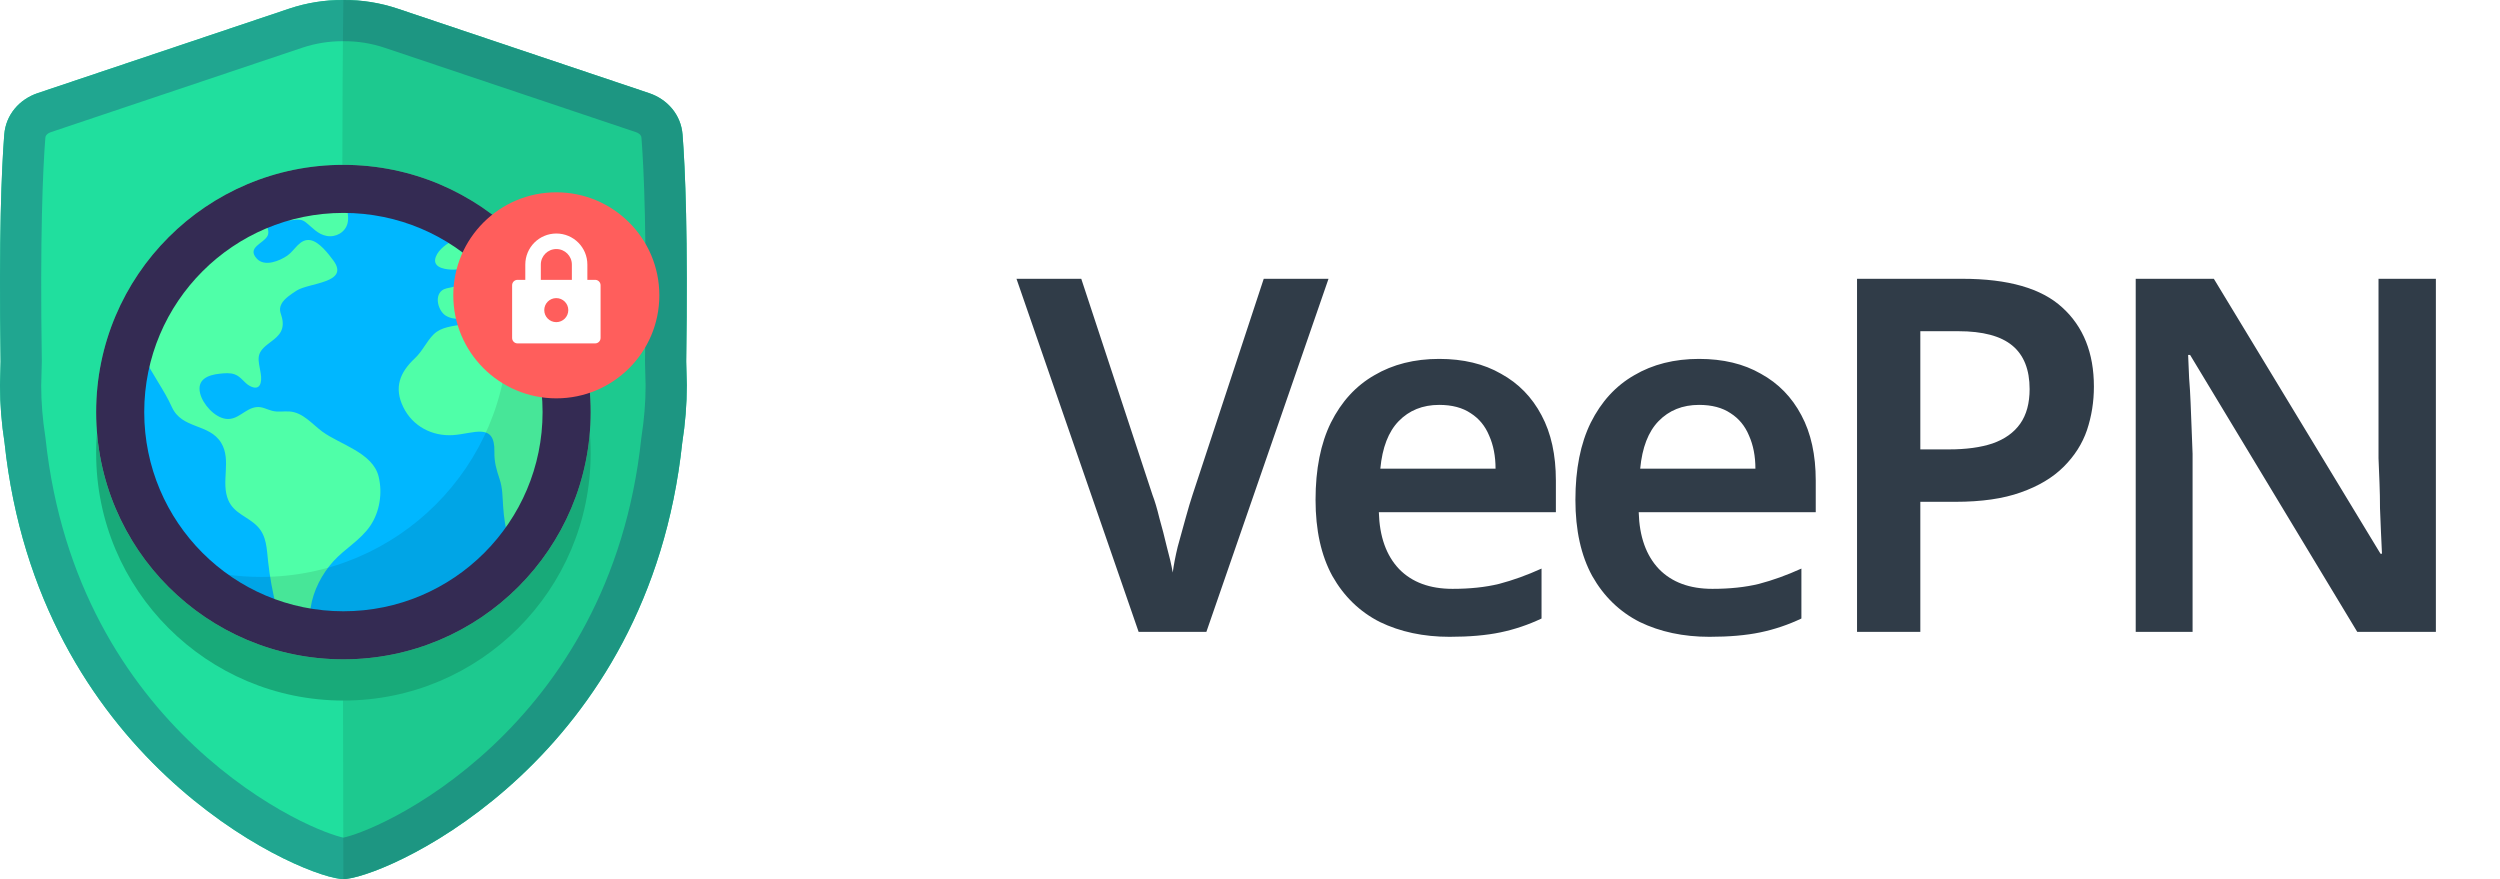
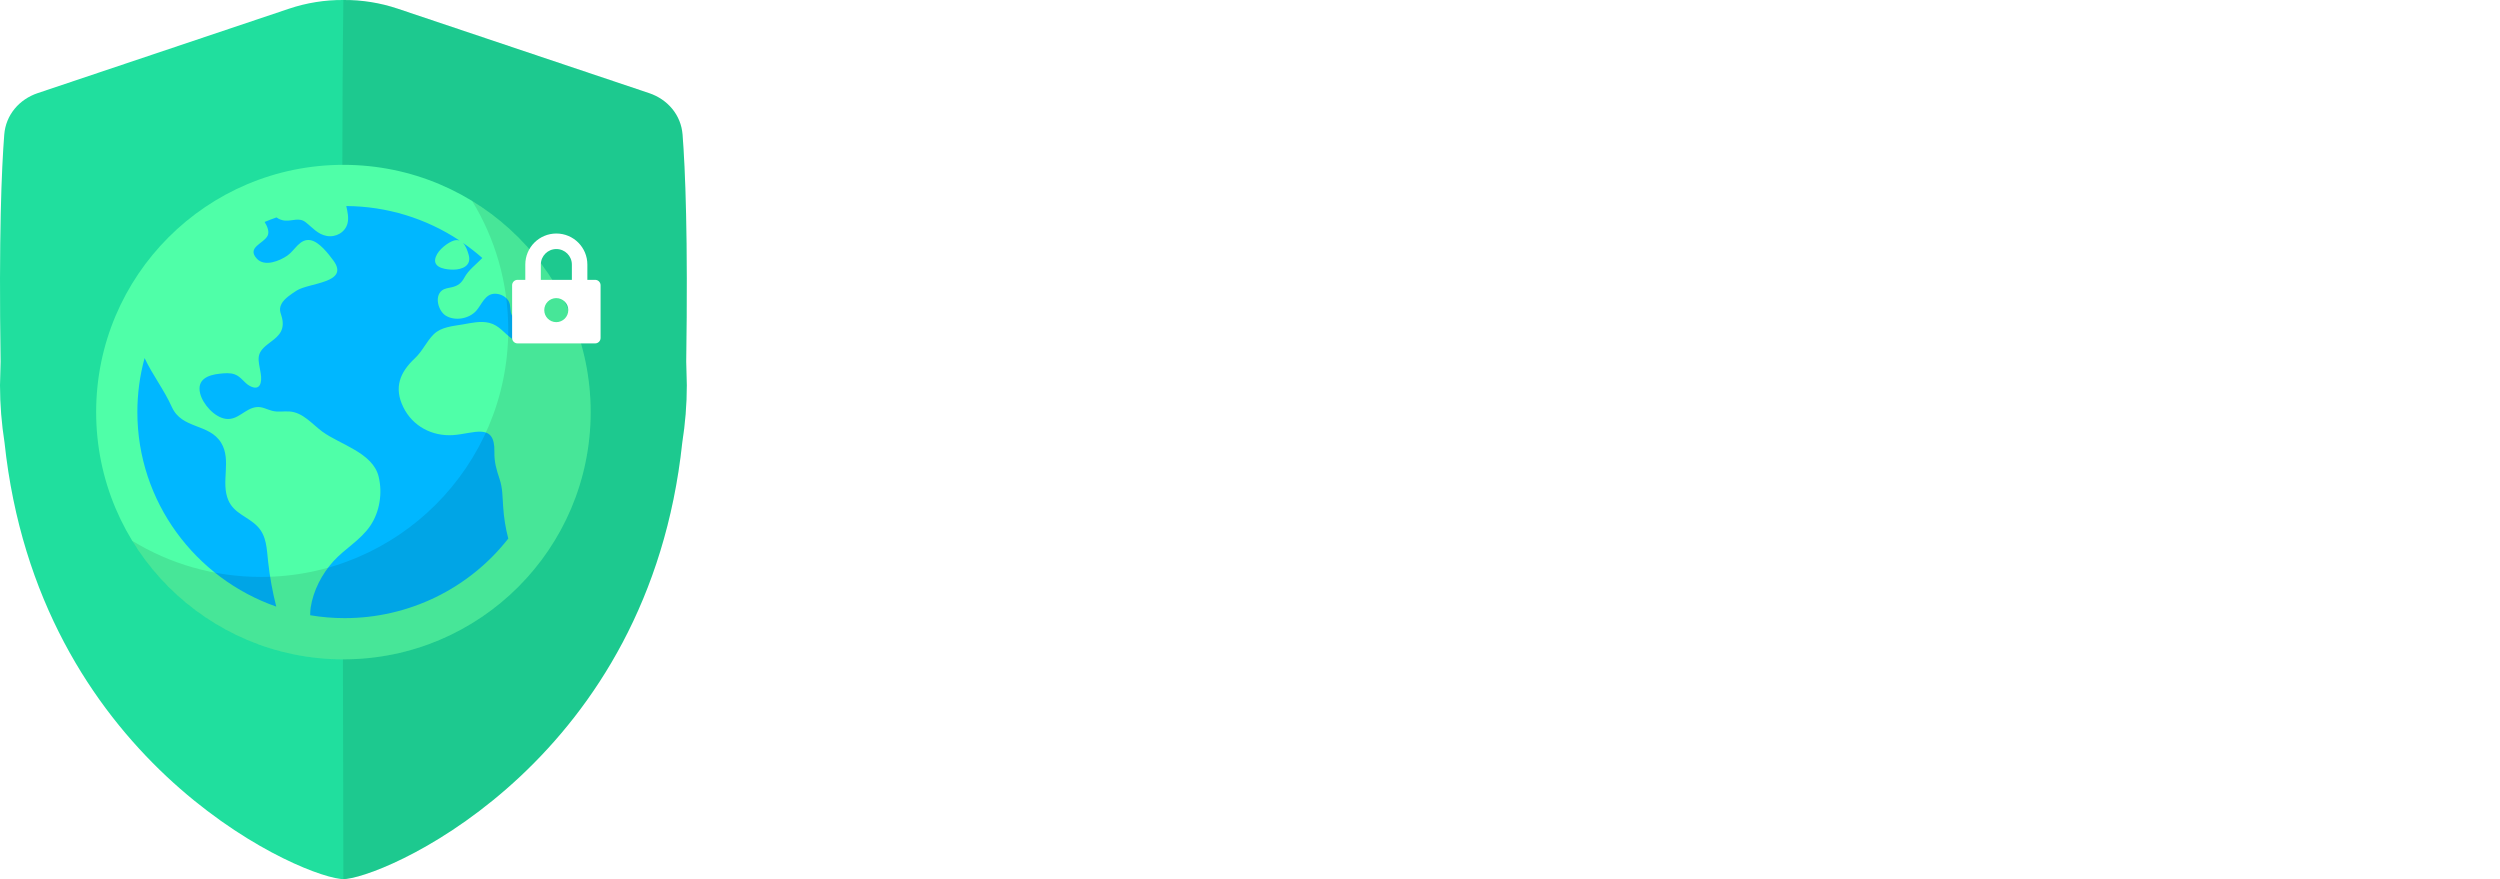
<svg xmlns="http://www.w3.org/2000/svg" width="91" height="32" viewBox="0 0 91 32" fill="none">
  <path d="M12.5 32C12.494 32 12.488 32 12.482 32C12.452 32 12.419 31.997 12.383 31.991C10.576 31.767 1.383 27.541 0.165 16.111C0.058 15.425 0 14.729 0 14.025L0.022 13.163C-0.046 8.597 0.058 6.143 0.155 4.898C0.211 4.183 0.699 3.615 1.374 3.389L10.52 0.317C11.162 0.101 11.832 -0.005 12.5 0C13.168 -0.005 13.838 0.101 14.48 0.317L23.625 3.389C24.301 3.615 24.789 4.183 24.845 4.898C24.942 6.143 25.046 8.597 24.978 13.163L25 14.025C25 14.729 24.942 15.425 24.834 16.111C23.616 27.541 14.424 31.767 12.617 31.991C12.581 31.997 12.548 32 12.518 32C12.512 32 12.506 32 12.5 32Z" fill="#20DF9E" />
-   <path fill-rule="evenodd" clip-rule="evenodd" d="M12.5 30.49C12.756 30.436 13.439 30.218 14.41 29.699C15.44 29.15 16.686 28.318 17.92 27.16C20.375 24.855 22.777 21.259 23.343 15.953C23.346 15.928 23.349 15.903 23.353 15.879C23.448 15.271 23.499 14.659 23.5 14.044L23.479 13.201C23.478 13.181 23.478 13.16 23.478 13.14C23.546 8.6 23.442 6.196 23.349 5.015C23.346 4.973 23.333 4.942 23.309 4.913C23.282 4.88 23.232 4.839 23.148 4.81L14.003 1.739C13.518 1.576 13.014 1.497 12.511 1.5H12.489C11.986 1.497 11.482 1.576 10.997 1.739L1.852 4.81C1.768 4.839 1.718 4.88 1.691 4.913C1.667 4.942 1.654 4.973 1.651 5.015C1.558 6.196 1.454 8.6 1.522 13.14C1.522 13.16 1.522 13.181 1.521 13.201L1.5 14.044C1.501 14.659 1.552 15.271 1.647 15.879C1.651 15.903 1.654 15.928 1.657 15.953C2.223 21.259 4.626 24.855 7.08 27.16C8.314 28.318 9.561 29.15 10.59 29.699C11.561 30.218 12.244 30.436 12.5 30.49ZM0 14.025L0.022 13.163C-0.046 8.597 0.058 6.143 0.155 4.898C0.211 4.183 0.699 3.615 1.374 3.389L10.52 0.317C11.162 0.101 11.832 -0.005 12.5 0C13.168 -0.005 13.838 0.101 14.48 0.317L23.625 3.389C24.301 3.615 24.789 4.183 24.845 4.898C24.942 6.143 25.046 8.597 24.978 13.163L25 14.025C25 14.729 24.942 15.425 24.834 16.111C23.616 27.541 14.424 31.767 12.617 31.991C12.581 31.997 12.548 32 12.518 32C12.512 32 12.506 32 12.5 32C12.494 32 12.488 32 12.482 32C12.452 32 12.419 31.997 12.383 31.991C10.576 31.767 1.383 27.541 0.165 16.111C0.058 15.425 0 14.729 0 14.025Z" fill="#20A690" />
  <path opacity="0.1" d="M12.499 32C12.499 26 12.404 6.507 12.499 0C13.168 -0.005 13.837 0.101 14.48 0.317L23.625 3.389C24.301 3.615 24.788 4.183 24.844 4.898C24.941 6.143 25.046 8.597 24.977 13.163L24.999 14.025C24.999 14.729 24.942 15.425 24.834 16.111C23.616 27.541 14.424 31.767 12.616 31.991C12.58 31.997 12.547 32 12.518 32C12.512 32 12.505 32 12.499 32Z" fill="black" />
-   <circle cx="12.5" cy="16.5" r="9" fill="#18AA79" />
  <circle cx="12.5" cy="15" r="9" fill="#4FFFA8" />
  <path d="M5 14.998C5 14.334 5.088 13.673 5.263 13.033C5.552 13.65 5.971 14.183 6.256 14.817C6.624 15.631 7.613 15.405 8.05 16.118C8.438 16.752 8.024 17.553 8.314 18.215C8.525 18.696 9.022 18.802 9.364 19.153C9.715 19.508 9.707 19.994 9.761 20.457C9.821 21 9.919 21.539 10.053 22.069C10.053 22.073 10.053 22.077 10.057 22.081C7.115 21.054 5 18.267 5 14.998ZM12.548 22.5C12.126 22.5 11.706 22.465 11.29 22.395C11.294 22.289 11.296 22.191 11.307 22.122C11.402 21.5 11.715 20.893 12.137 20.428C12.555 19.969 13.126 19.659 13.478 19.139C13.823 18.631 13.927 17.947 13.784 17.354C13.575 16.477 12.376 16.184 11.73 15.709C11.359 15.435 11.028 15.012 10.54 14.978C10.315 14.962 10.127 15.01 9.904 14.953C9.7 14.901 9.539 14.791 9.322 14.82C8.915 14.873 8.658 15.305 8.221 15.246C7.806 15.191 7.379 14.709 7.284 14.316C7.163 13.811 7.565 13.648 7.996 13.603C8.175 13.584 8.377 13.563 8.549 13.629C8.777 13.713 8.884 13.934 9.088 14.046C9.47 14.254 9.548 13.921 9.489 13.584C9.402 13.078 9.299 12.872 9.753 12.524C10.068 12.284 10.336 12.111 10.286 11.68C10.256 11.426 10.117 11.312 10.247 11.06C10.346 10.868 10.616 10.695 10.793 10.58C11.248 10.285 12.745 10.307 12.133 9.48C11.954 9.238 11.622 8.804 11.308 8.744C10.915 8.671 10.74 9.107 10.466 9.299C10.183 9.498 9.632 9.724 9.349 9.416C8.967 9.002 9.601 8.867 9.742 8.578C9.807 8.443 9.742 8.256 9.632 8.079C9.774 8.02 9.918 7.965 10.065 7.914C10.157 7.982 10.266 8.022 10.379 8.031C10.642 8.049 10.89 7.907 11.12 8.085C11.375 8.281 11.558 8.528 11.896 8.589C12.223 8.648 12.57 8.458 12.651 8.125C12.7 7.923 12.651 7.709 12.604 7.5C14.074 7.508 15.509 7.946 16.731 8.758C16.653 8.729 16.559 8.732 16.443 8.786C16.204 8.896 15.866 9.177 15.838 9.455C15.806 9.77 16.275 9.815 16.497 9.815C16.831 9.815 17.17 9.667 17.062 9.283C17.015 9.116 16.952 8.943 16.849 8.839C17.096 9.009 17.332 9.193 17.557 9.391C17.553 9.395 17.55 9.398 17.546 9.402C17.32 9.636 17.057 9.822 16.902 10.107C16.793 10.308 16.67 10.403 16.448 10.455C16.326 10.483 16.187 10.494 16.085 10.575C15.8 10.798 15.962 11.333 16.232 11.494C16.573 11.697 17.078 11.601 17.335 11.312C17.536 11.085 17.655 10.692 18.016 10.692C18.175 10.692 18.328 10.754 18.441 10.864C18.591 11.018 18.561 11.162 18.593 11.354C18.649 11.696 18.952 11.511 19.137 11.338C19.271 11.576 19.392 11.821 19.5 12.072C19.297 12.362 19.136 12.679 18.648 12.34C18.356 12.137 18.176 11.843 17.81 11.752C17.489 11.674 17.161 11.755 16.845 11.809C16.485 11.871 16.058 11.899 15.786 12.169C15.522 12.431 15.382 12.78 15.101 13.042C14.559 13.55 14.329 14.104 14.681 14.822C15.019 15.513 15.726 15.887 16.489 15.838C17.239 15.789 18.018 15.357 17.996 16.439C17.988 16.823 18.069 17.088 18.187 17.444C18.297 17.772 18.289 18.09 18.314 18.429C18.338 18.825 18.401 19.219 18.501 19.604C17.796 20.505 16.893 21.235 15.862 21.737C14.83 22.239 13.697 22.5 12.548 22.5Z" fill="#00B7FF" />
  <g opacity="0.1">
    <path d="M9.5 21C14.471 21 18.5 16.971 18.5 12C18.5 10.284 18.02 8.679 17.186 7.314C19.773 8.895 21.5 11.746 21.5 15C21.5 19.971 17.471 24 12.5 24C9.246 24 6.395 22.273 4.814 19.686C6.179 20.52 7.784 21 9.5 21Z" fill="black" />
  </g>
-   <path fill-rule="evenodd" clip-rule="evenodd" d="M12.5 22.25C16.504 22.25 19.75 19.004 19.75 15C19.75 10.996 16.504 7.75 12.5 7.75C8.496 7.75 5.25 10.996 5.25 15C5.25 19.004 8.496 22.25 12.5 22.25ZM12.5 24C17.471 24 21.5 19.971 21.5 15C21.5 10.029 17.471 6 12.5 6C7.529 6 3.5 10.029 3.5 15C3.5 19.971 7.529 24 12.5 24Z" fill="#342B53" />
  <g filter="url(#filter0_d_2471_6951)">
-     <circle cx="20.25" cy="10.75" r="3.75" fill="#FF5E5C" />
    <path fill-rule="evenodd" clip-rule="evenodd" d="M21.38 10.186H21.663C21.772 10.186 21.861 10.274 21.861 10.384V12.302C21.861 12.412 21.772 12.5 21.663 12.5H18.839C18.729 12.5 18.641 12.412 18.641 12.302V10.384C18.641 10.274 18.729 10.186 18.839 10.186H19.121V9.63C19.121 9.006 19.627 8.5 20.251 8.5C20.875 8.5 21.38 9.006 21.38 9.63V10.186ZM19.686 10.186H20.816L20.816 9.63C20.816 9.318 20.563 9.065 20.251 9.065C19.939 9.065 19.686 9.318 19.686 9.63V10.186ZM20.248 11.726C20.49 11.726 20.686 11.53 20.686 11.288C20.686 11.047 20.49 10.851 20.248 10.851C20.006 10.851 19.811 11.047 19.811 11.288C19.811 11.53 20.006 11.726 20.248 11.726Z" fill="white" />
  </g>
-   <path d="M48.358 10.148L43.912 23H41.446L37 10.148H39.358L41.95 18.014C42.034 18.23 42.118 18.512 42.202 18.86C42.298 19.196 42.388 19.544 42.472 19.904C42.568 20.252 42.64 20.564 42.688 20.84C42.724 20.564 42.784 20.252 42.868 19.904C42.964 19.544 43.06 19.196 43.156 18.86C43.252 18.512 43.336 18.23 43.408 18.014L46 10.148H48.358ZM52.386 13.064C53.262 13.064 54.012 13.244 54.636 13.604C55.272 13.952 55.764 14.456 56.112 15.116C56.46 15.764 56.634 16.556 56.634 17.492V18.644H50.19C50.214 19.532 50.46 20.222 50.928 20.714C51.396 21.194 52.044 21.434 52.872 21.434C53.508 21.434 54.072 21.374 54.564 21.254C55.068 21.122 55.584 20.936 56.112 20.696V22.514C55.632 22.742 55.134 22.91 54.618 23.018C54.102 23.126 53.484 23.18 52.764 23.18C51.816 23.18 50.97 23 50.226 22.64C49.494 22.268 48.918 21.71 48.498 20.966C48.09 20.222 47.886 19.298 47.886 18.194C47.886 17.078 48.072 16.142 48.444 15.386C48.828 14.618 49.356 14.042 50.028 13.658C50.7 13.262 51.486 13.064 52.386 13.064ZM52.386 14.738C51.786 14.738 51.294 14.936 50.91 15.332C50.538 15.716 50.316 16.292 50.244 17.06H54.438C54.438 16.604 54.36 16.202 54.204 15.854C54.06 15.506 53.838 15.236 53.538 15.044C53.238 14.84 52.854 14.738 52.386 14.738ZM61.845 13.064C62.721 13.064 63.471 13.244 64.095 13.604C64.731 13.952 65.223 14.456 65.571 15.116C65.919 15.764 66.093 16.556 66.093 17.492V18.644H59.649C59.673 19.532 59.919 20.222 60.387 20.714C60.855 21.194 61.503 21.434 62.331 21.434C62.967 21.434 63.531 21.374 64.023 21.254C64.527 21.122 65.043 20.936 65.571 20.696V22.514C65.091 22.742 64.593 22.91 64.077 23.018C63.561 23.126 62.943 23.18 62.223 23.18C61.275 23.18 60.429 23 59.685 22.64C58.953 22.268 58.377 21.71 57.957 20.966C57.549 20.222 57.345 19.298 57.345 18.194C57.345 17.078 57.531 16.142 57.903 15.386C58.287 14.618 58.815 14.042 59.487 13.658C60.159 13.262 60.945 13.064 61.845 13.064ZM61.845 14.738C61.245 14.738 60.753 14.936 60.369 15.332C59.997 15.716 59.775 16.292 59.703 17.06H63.897C63.897 16.604 63.819 16.202 63.663 15.854C63.519 15.506 63.297 15.236 62.997 15.044C62.697 14.84 62.313 14.738 61.845 14.738ZM71.43 10.148C73.098 10.148 74.31 10.496 75.066 11.192C75.834 11.888 76.218 12.848 76.218 14.072C76.218 14.624 76.134 15.152 75.966 15.656C75.798 16.148 75.516 16.592 75.12 16.988C74.724 17.384 74.202 17.696 73.554 17.924C72.918 18.152 72.126 18.266 71.178 18.266H69.9V23H67.596V10.148H71.43ZM71.286 12.056H69.9V16.358H70.944C71.568 16.358 72.096 16.286 72.528 16.142C72.972 15.986 73.308 15.746 73.536 15.422C73.764 15.098 73.878 14.678 73.878 14.162C73.878 13.454 73.668 12.926 73.248 12.578C72.828 12.23 72.174 12.056 71.286 12.056ZM88.666 23H85.804L79.72 12.92H79.648C79.66 13.184 79.672 13.466 79.684 13.766C79.708 14.054 79.726 14.354 79.738 14.666C79.75 14.966 79.762 15.272 79.774 15.584C79.786 15.896 79.798 16.208 79.81 16.52V23H77.74V10.148H80.584L86.65 20.156H86.704C86.692 19.916 86.68 19.658 86.668 19.382C86.656 19.094 86.644 18.8 86.632 18.5C86.632 18.2 86.626 17.894 86.614 17.582C86.602 17.27 86.59 16.97 86.578 16.682V10.148H88.666V23Z" fill="#303C48" />
  <defs>
    <filter id="filter0_d_2471_6951" x="14.5" y="5" width="11.5" height="11.5" filterUnits="userSpaceOnUse" color-interpolation-filters="sRGB">
      <feFlood flood-opacity="0" result="BackgroundImageFix" />
      <feColorMatrix in="SourceAlpha" type="matrix" values="0 0 0 0 0 0 0 0 0 0 0 0 0 0 0 0 0 0 127 0" result="hardAlpha" />
      <feOffset />
      <feGaussianBlur stdDeviation="1" />
      <feComposite in2="hardAlpha" operator="out" />
      <feColorMatrix type="matrix" values="0 0 0 0 0 0 0 0 0 0 0 0 0 0 0 0 0 0 0.2 0" />
      <feBlend mode="normal" in2="BackgroundImageFix" result="effect1_dropShadow_2471_6951" />
      <feBlend mode="normal" in="SourceGraphic" in2="effect1_dropShadow_2471_6951" result="shape" />
    </filter>
  </defs>
</svg>